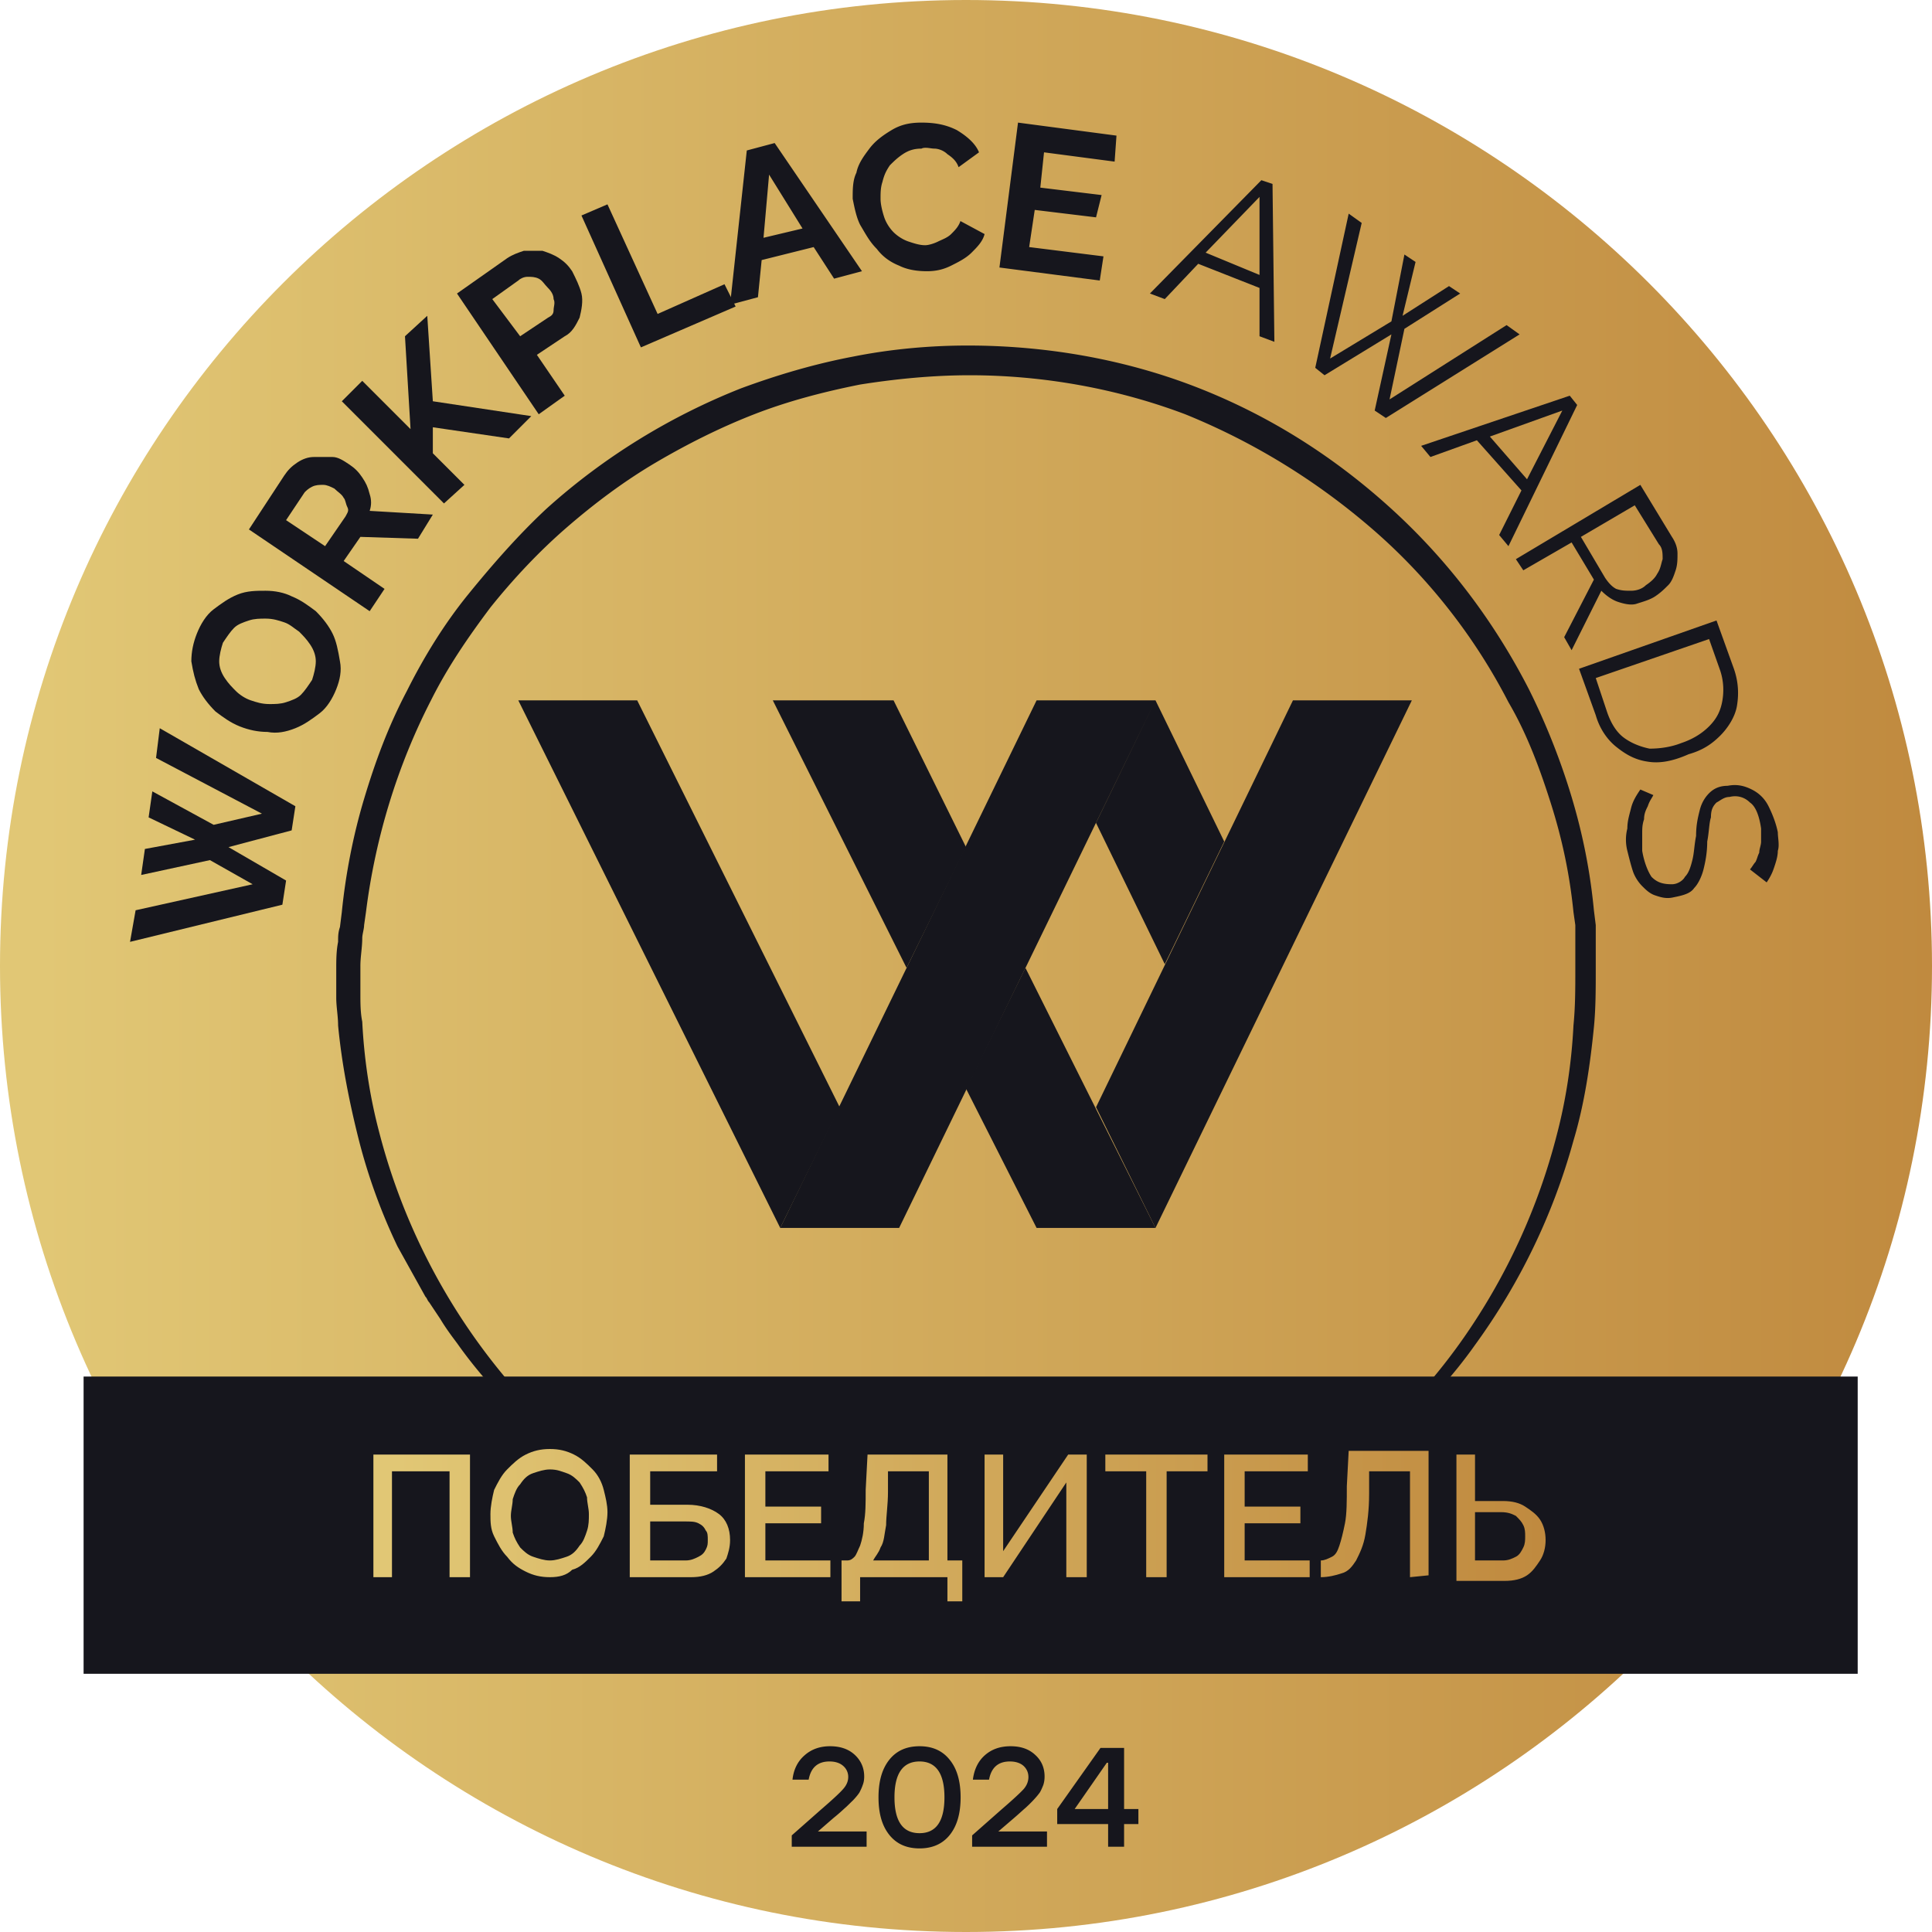
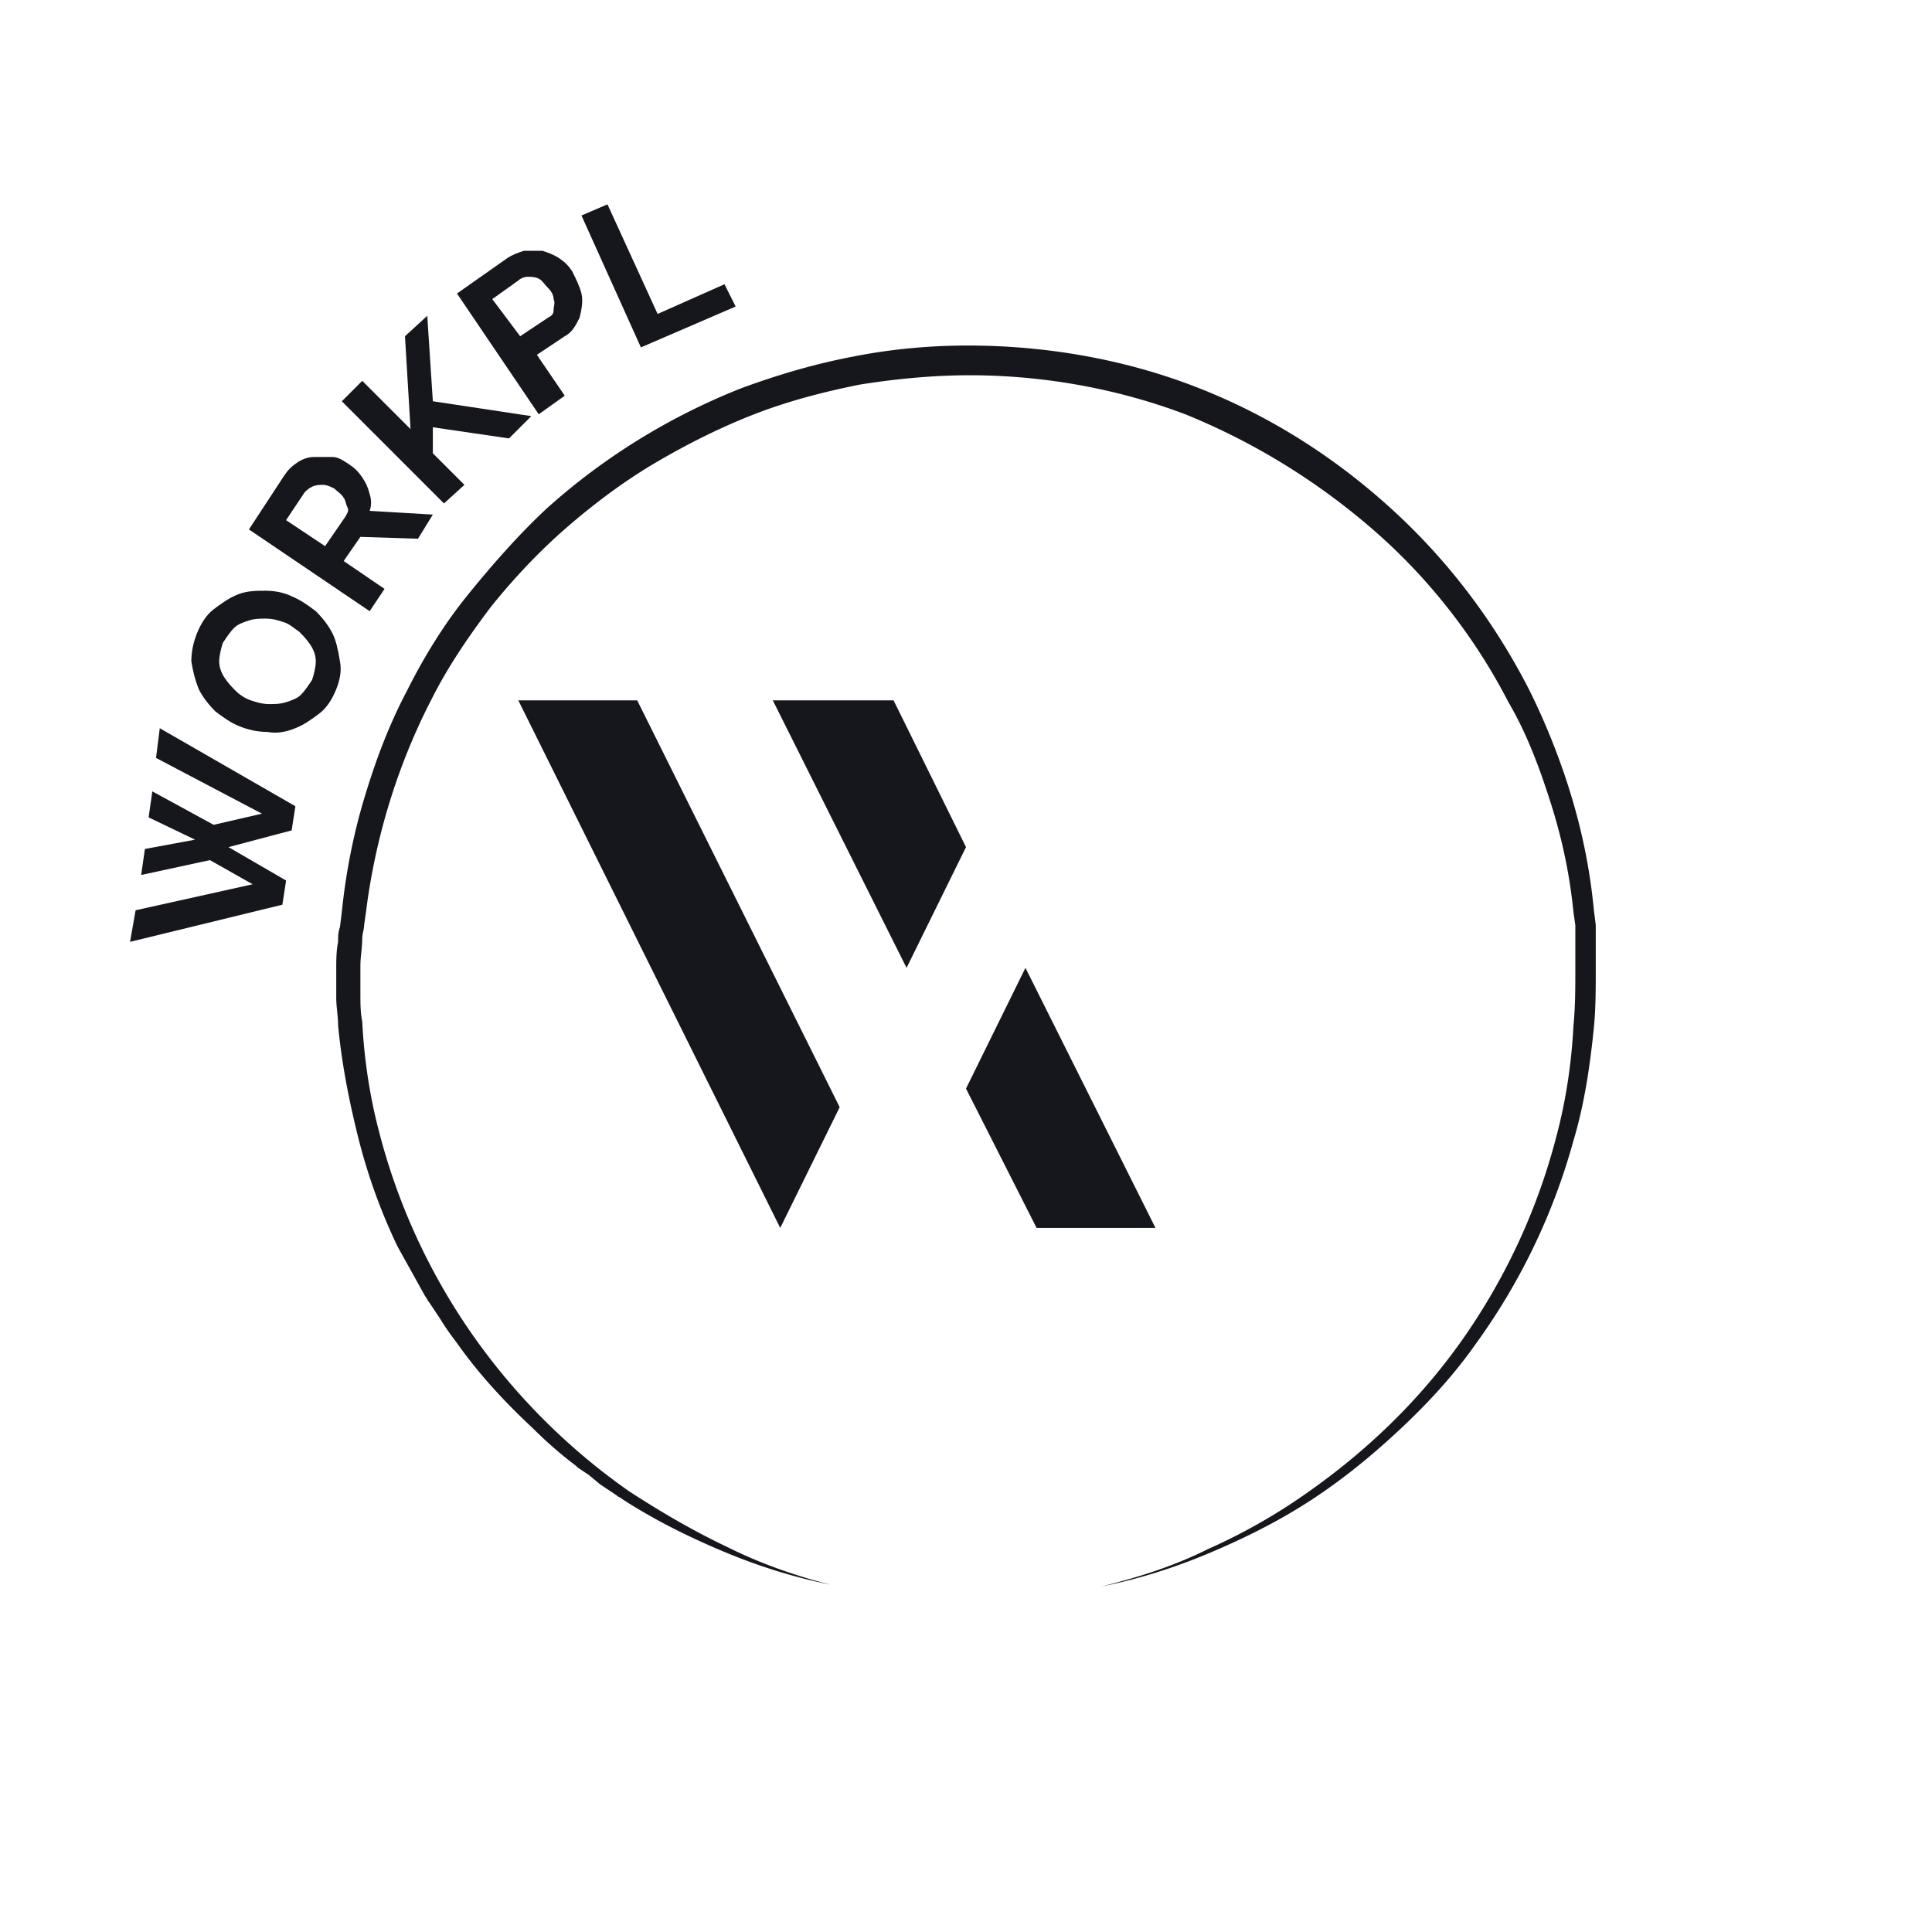
<svg xmlns="http://www.w3.org/2000/svg" xmlns:xlink="http://www.w3.org/1999/xlink" xml:space="preserve" width="104" height="104" style="shape-rendering:geometricPrecision;text-rendering:geometricPrecision;image-rendering:optimizeQuality;fill-rule:evenodd;clip-rule:evenodd" viewBox="0 0 104 104">
  <defs>
    <linearGradient id="id0" gradientUnits="userSpaceOnUse" x1="0" y1="51.04" x2="104" y2="51.04">
      <stop offset="0" style="stop-opacity:1;stop-color:#e1c775" />
      <stop offset=".02" style="stop-opacity:1;stop-color:#e1c775" />
      <stop offset="1" style="stop-opacity:1;stop-color:#c08a3f" />
    </linearGradient>
    <linearGradient id="id1" gradientUnits="userSpaceOnUse" xlink:href="#id0" x1="20" y1="82.04" x2="83" y2="82.04" />
    <style>.fil1{fill:#16161d;fill-rule:nonzero}</style>
  </defs>
  <g id="Слой_x0020_1">
    <g id="_2825323650480">
-       <path d="M52 104c28.7 0 52-23.3 52-52S80.7 0 52 0 0 23.3 0 52s23.3 52 52 52" style="fill:url(#id0);fill-rule:nonzero" />
      <path class="fil1" d="M44.7 85.3c-2-.4-3.9-1-5.8-1.8s-3.7-1.7-5.4-2.8c-.1-.1-.2-.1-.3-.2l-.3-.2-.6-.4-.6-.5-.3-.2-.3-.2-.1-.1c-.8-.6-1.6-1.3-2.3-2-1.5-1.4-2.9-2.9-4.1-4.6-.3-.4-.6-.8-.9-1.3l-.4-.6-.2-.3c-.1-.1-.1-.2-.2-.3l-1.5-2.7a31 31 0 0 1-2.1-5.8c-.5-2-.9-4-1.1-6.1 0-.5-.1-1-.1-1.5v-1.5c0-.5 0-1 .1-1.5 0-.3 0-.5.1-.8l.1-.8c.2-2 .6-4.1 1.2-6.1s1.3-3.9 2.3-5.8c.9-1.8 2-3.6 3.3-5.2s2.7-3.2 4.2-4.6c3.1-2.8 6.7-5 10.5-6.5 1.9-.7 3.9-1.3 6-1.7 2-.4 4.1-.6 6.2-.6 4.1 0 8.3.7 12.2 2.2s7.4 3.7 10.5 6.5 5.6 6.1 7.5 9.8c.9 1.8 1.7 3.8 2.3 5.8s1 4 1.2 6.1l.1.8v2.4c0 1 0 2.1-.1 3.1-.2 2-.5 4.1-1.1 6.1-1.1 4-2.9 7.7-5.3 11-1.2 1.7-2.6 3.2-4.1 4.6s-3.1 2.7-4.8 3.8-3.5 2-5.4 2.8-3.8 1.4-5.8 1.8c2-.5 3.9-1.1 5.7-2 1.8-.8 3.6-1.8 5.3-3 3.3-2.3 6.2-5.1 8.5-8.4s4-7 5-10.9c.5-1.9.8-3.9.9-5.9.1-1 .1-2 .1-3v-2.4l-.1-.7c-.2-2-.6-3.9-1.2-5.8s-1.3-3.8-2.3-5.5c-1.8-3.5-4.3-6.7-7.3-9.3s-6.4-4.7-10.1-6.2c-3.7-1.4-7.7-2.1-11.6-2.1-2 0-4 .2-5.9.5-2 .4-3.9.9-5.7 1.6s-3.6 1.6-5.3 2.6-3.3 2.2-4.8 3.5-2.9 2.8-4.1 4.3c-1.2 1.6-2.3 3.2-3.2 5-1.8 3.5-3 7.4-3.5 11.4l-.1.7c0 .2-.1.5-.1.7 0 .5-.1 1-.1 1.5v1.5c0 .5 0 1 .1 1.5.1 2 .4 4 .9 5.9 1 3.9 2.7 7.6 5 10.9s5.2 6.2 8.5 8.5c1.7 1.1 3.4 2.1 5.3 3 1.6.8 3.5 1.5 5.5 2" />
-       <path class="fil1" d="M100 74.1H4.5v16H100z" />
-       <path d="M20.1 84.9v-6.6h5.2v6.6h-1.1v-5.7h-3.1v5.7zm9.5 0c-.5 0-.9-.1-1.3-.3s-.7-.4-1-.8c-.3-.3-.5-.7-.7-1.1s-.2-.8-.2-1.2.1-.9.2-1.3c.2-.4.4-.8.7-1.1s.6-.6 1-.8.8-.3 1.3-.3.9.1 1.3.3.7.5 1 .8.5.7.6 1.1.2.8.2 1.2-.1.9-.2 1.3c-.2.4-.4.8-.7 1.1s-.6.6-1 .7c-.3.3-.7.4-1.2.4m-2.1-3.3c0 .3.1.6.1.9.1.3.2.5.4.8.2.2.4.4.7.5s.6.2.9.2.6-.1.9-.2.5-.3.7-.6c.2-.2.3-.5.4-.8s.1-.6.1-.9-.1-.6-.1-.9c-.1-.3-.2-.5-.4-.8-.2-.2-.4-.4-.7-.5s-.5-.2-.9-.2c-.3 0-.6.1-.9.2s-.5.3-.7.6c-.2.2-.3.5-.4.8 0 .3-.1.6-.1.9m6.4 3.3v-6.6h4.7v.9H35V81h2c.7 0 1.3.2 1.7.5s.6.8.6 1.4c0 .4-.1.7-.2 1-.2.3-.4.5-.7.7q-.45.3-1.2.3zM35 84h1.9c.3 0 .5-.1.7-.2s.3-.2.4-.4.1-.3.1-.5 0-.4-.1-.5c-.1-.2-.2-.3-.4-.4s-.4-.1-.8-.1H35zm9.7 0v.9h-4.6v-6.6h4.5v.9h-3.4v1.9h3v.9h-3v2zm.6 2.2V84h.3c.2 0 .3-.1.4-.2s.2-.4.3-.6c.1-.3.2-.7.2-1.2.1-.5.1-1.1.1-1.8l.1-1.9H51V84h.8v2.2H51v-1.3h-4.7v1.3zM47 84h3v-4.8h-2.2v1.1c0 .7-.1 1.3-.1 1.8-.1.5-.1.9-.3 1.2-.1.3-.3.5-.4.7m6 .9v-6.6h1v5.2l3.5-5.2h1v6.6h-1.1v-5.1L54 84.9zm12-5.7h-2.2v5.7h-1.1v-5.7h-2.2v-.9H65zm5.5 4.8v.9h-4.6v-6.6h4.5v.9H67v1.9h3v.9h-3v2zm5.4.9v-5.7h-2.2v1.2c0 .9-.1 1.6-.2 2.2s-.3 1-.5 1.4c-.2.3-.4.6-.8.7-.3.1-.7.2-1.1.2V84c.2 0 .4-.1.6-.2s.3-.3.4-.6q.15-.45.3-1.2c.1-.5.1-1.2.1-2l.1-1.9h4.3v6.7zm2.5 0v-6.6h1v2.5h1.5q.75 0 1.2.3c.3.2.6.4.8.7s.3.7.3 1.1-.1.8-.3 1.1-.4.6-.7.8q-.45.3-1.2.3h-2.6zm1.1-.9h1.4c.3 0 .5-.1.7-.2s.3-.3.4-.5.1-.4.1-.6 0-.4-.1-.6-.2-.3-.4-.5c-.2-.1-.4-.2-.8-.2h-1.4V84z" style="fill:url(#id1);fill-rule:nonzero" />
-       <path class="fil1" d="M62.2 37.7 59 44.3l3.7 7.6 3.2-6.6zm-6.4 0L42 66.1h6.4l13.8-28.4zm13.8 0L59 59.6l3.2 6.5L76 37.7z" />
      <path class="fil1" d="M55.2 52.1 52 58.6l3.8 7.5h6.4zM42 66.1l3.2-6.5-10.9-21.9h-6.4zm-.4-28.4 7.2 14.4 3.2-6.5-3.9-7.9zm-34 9.4.2-1.4 2.7-.5L8 44l.2-1.4 3.3 1.8 2.6-.6-5.7-3 .2-1.6 7.3 4.2-.2 1.3-3.4.9 3.1 1.8-.2 1.3-8.2 2 .3-1.7 6.3-1.4-2.3-1.3zm10.5-10c-.2.5-.5 1-.9 1.3s-.8.6-1.3.8-1 .3-1.5.2q-.75 0-1.5-.3c-.5-.2-.9-.5-1.3-.8q-.6-.6-.9-1.2c-.2-.5-.3-.9-.4-1.5q0-.75.3-1.5c.2-.5.5-1 .9-1.3s.8-.6 1.3-.8 1-.2 1.5-.2 1 .1 1.4.3c.5.2.9.5 1.3.8q.6.6.9 1.2c.2.4.3.9.4 1.5.1.5 0 1-.2 1.5m-4.6.6c.3.1.6.2 1 .2.3 0 .6 0 .9-.1s.6-.2.8-.4.4-.5.6-.8c.1-.3.2-.7.2-1q0-.45-.3-.9c-.2-.3-.4-.5-.6-.7-.3-.2-.5-.4-.8-.5s-.6-.2-1-.2c-.3 0-.6 0-.9.1s-.6.2-.8.4-.4.5-.6.8c-.1.3-.2.7-.2 1q0 .45.3.9c.2.3.4.5.6.7s.5.4.8.5m6.4-4.8-6.5-4.4 1.9-2.9c.2-.3.4-.5.7-.7q.45-.3.9-.3h1c.3 0 .6.2.9.4s.5.4.7.7.3.5.4.9q.15.45 0 .9l3.4.2-.8 1.3-3.1-.1-.9 1.3 2.2 1.5zm-2.4-3.5 1.1-1.6c.1-.2.2-.3.1-.5s-.1-.4-.2-.5c-.1-.2-.3-.3-.5-.5-.2-.1-.4-.2-.6-.2s-.4 0-.6.1-.3.2-.4.3l-1 1.5zm6.4-2.3-5.5-5.5 1.1-1.1 2.6 2.6-.3-5L23 17l.3 4.6 5.3.8-1.2 1.2-4.1-.6v1.4l1.7 1.7zm5.1-4.8-4.4-6.5 2.7-1.9c.3-.2.6-.3.9-.4h1c.3.1.6.2.9.4s.5.4.7.7c.2.4.4.8.5 1.2s0 .9-.1 1.3c-.2.4-.4.8-.8 1l-1.5 1 1.5 2.2zm-1-4.2 1.5-1c.2-.1.3-.2.3-.4s.1-.4 0-.6q0-.3-.3-.6c-.2-.2-.3-.4-.5-.5s-.4-.1-.6-.1-.4.1-.5.2l-1.4 1zm6.5.6-3.2-7.1 1.4-.6 2.7 5.9 3.6-1.6.6 1.2z" />
-       <path class="fil1" d="m40.2 8.1 1.5-.4 4.7 6.9-1.5.4-1.1-1.7-2.8.7-.2 2-1.5.4zm3 4.2-1.8-2.9-.3 3.4zm2.7-1.6c0-.5 0-1 .2-1.4.1-.5.4-.9.7-1.3s.7-.7 1.2-1 1-.4 1.6-.4c.7 0 1.3.1 1.9.4.5.3 1 .7 1.2 1.2l-1.1.8c-.1-.3-.3-.5-.6-.7-.2-.2-.5-.3-.7-.3s-.5-.1-.7 0c-.4 0-.7.1-1 .3s-.5.4-.7.6c-.2.3-.3.5-.4.9-.1.3-.1.6-.1.9s.1.7.2 1 .3.6.5.8.5.4.8.5.6.2.9.2c.2 0 .5-.1.7-.2s.5-.2.7-.4.4-.4.5-.7l1.3.7c-.1.4-.4.7-.7 1s-.7.5-1.1.7-.8.3-1.3.3q-.9 0-1.5-.3-.75-.3-1.2-.9c-.4-.4-.6-.8-.9-1.3-.2-.4-.3-.9-.4-1.4m13.5 3.1-.2 1.3-5.4-.7 1-7.8 5.3.7-.1 1.4-3.8-.5-.2 1.9 3.3.4-.3 1.2-3.3-.4-.3 2zm8.5-4.1.6.2.1 8.5-.8-.3v-2.6l-3.3-1.3-1.8 1.9-.8-.3zm-.1 5.1v-4.2l-2.9 3zm7.8-1.1.6.4-.7 2.9 2.5-1.6.6.4-3 1.9-.8 3.8 6.3-4 .7.5-7.2 4.5-.6-.4.9-4.1-3.6 2.2-.5-.4 1.8-8.3.7.5-1.7 7.3 3.3-2zm8.9 7.6.4.5-3.7 7.6-.5-.6 1.2-2.4-2.4-2.7-2.5.9-.5-.6zm-2.3 4.5 1.9-3.7-3.9 1.4zm-.6 4.3 6.7-4 1.7 2.8q.3.45.3.9c0 .3 0 .6-.1.9s-.2.6-.4.8-.4.4-.7.6-.7.3-1 .4-.7 0-1-.1q-.45-.15-.9-.6L84.6 35l-.4-.7 1.6-3.1-1.2-2-2.6 1.5zm3.5-1.2 1.3 2.2q.3.45.6.6c.3.1.5.1.8.1s.6-.1.8-.3q.45-.3.6-.6c.2-.3.2-.5.3-.8 0-.3 0-.6-.2-.8L88 27.2zM85 36l7.4-2.6.9 2.5c.3.8.3 1.5.2 2.1s-.5 1.2-.9 1.6c-.5.5-1 .8-1.7 1-.9.4-1.6.5-2.2.4-.7-.1-1.2-.4-1.7-.8s-.9-1-1.1-1.7zm5.5 4q.9-.3 1.5-.9c.4-.4.6-.8.7-1.3s.1-1.1-.1-1.7l-.6-1.7-6.1 2.1.6 1.8c.2.6.5 1.1.9 1.4s.9.5 1.4.6c.6 0 1.2-.1 1.7-.3m3.7 6.8c.1-.1.2-.3.3-.4.1-.2.1-.3.2-.5 0-.2.1-.4.1-.6v-.7c-.1-.7-.3-1.2-.6-1.4-.3-.3-.7-.4-1.1-.3-.3 0-.5.2-.7.3-.2.2-.3.4-.3.8-.1.3-.1.8-.2 1.3 0 .6-.1 1.1-.2 1.5s-.3.8-.5 1c-.2.3-.6.4-1.1.5-.4.1-.7 0-1-.1s-.5-.3-.7-.5-.4-.5-.5-.8-.2-.7-.3-1.1q-.15-.6 0-1.2c0-.4.1-.7.2-1.1s.3-.7.5-1l.7.3c-.1.2-.2.3-.3.6-.1.2-.2.4-.2.7-.1.3-.1.5-.1.8v.9c.1.6.3 1.1.5 1.4.3.3.6.4 1.1.4.3 0 .6-.2.7-.4.2-.2.3-.5.4-.9s.1-.8.2-1.3c0-.6.1-1 .2-1.4s.3-.7.5-.9.5-.4 1-.4c.5-.1.9 0 1.3.2q.6.3.9.9c.2.4.4.9.5 1.4 0 .3.1.7 0 1 0 .3-.1.6-.2.9s-.2.5-.4.8zM44.03 98.59h2.62v.82h-4.03v-.61l1.54-1.36q.975-.84 1.23-1.14c.18-.2.27-.42.27-.64a.77.77 0 0 0-.27-.6c-.18-.16-.43-.24-.74-.24-.63 0-1 .33-1.12.98h-.87c.06-.55.28-.99.65-1.31.37-.33.83-.49 1.37-.49.55 0 1 .15 1.34.47.33.31.5.7.5 1.16 0 .16-.02.31-.08.46-.05.15-.11.27-.17.39-.06.1-.18.25-.35.43-.19.18-.32.32-.44.42-.11.1-.31.29-.61.53l-.83.72zm5.47.09c.89 0 1.34-.64 1.34-1.93 0-1.28-.45-1.93-1.34-1.93-.9 0-1.35.65-1.35 1.93 0 1.29.45 1.93 1.35 1.93m0-4.68c.69 0 1.24.24 1.63.74.39.48.58 1.16.58 2.01 0 .86-.19 1.53-.58 2.02s-.94.73-1.63.73c-.7 0-1.24-.24-1.63-.73s-.58-1.15-.58-2.02c0-.86.19-1.53.58-2.02S48.8 94 49.5 94m4.23 4.59h2.63v.82h-4.03v-.61l1.54-1.36c.65-.56 1.06-.94 1.24-1.14.17-.2.25-.42.25-.64 0-.24-.09-.44-.26-.6-.18-.16-.43-.24-.74-.24-.63 0-1 .33-1.12.98h-.87c.07-.55.28-.99.64-1.31.37-.33.83-.49 1.39-.49.55 0 .99.15 1.33.47.34.31.5.7.5 1.16 0 .16-.02.31-.07.46-.06.15-.11.27-.18.39-.07.1-.19.25-.36.43s-.32.32-.43.42c-.12.1-.32.29-.6.53l-.84.72zm4.12-1.21h1.8v-2.49h-.07zm3.43 0v.81h-.77v1.22h-.86v-1.22h-2.74v-.81l2.33-3.29h1.27v3.29z" />
    </g>
  </g>
</svg>